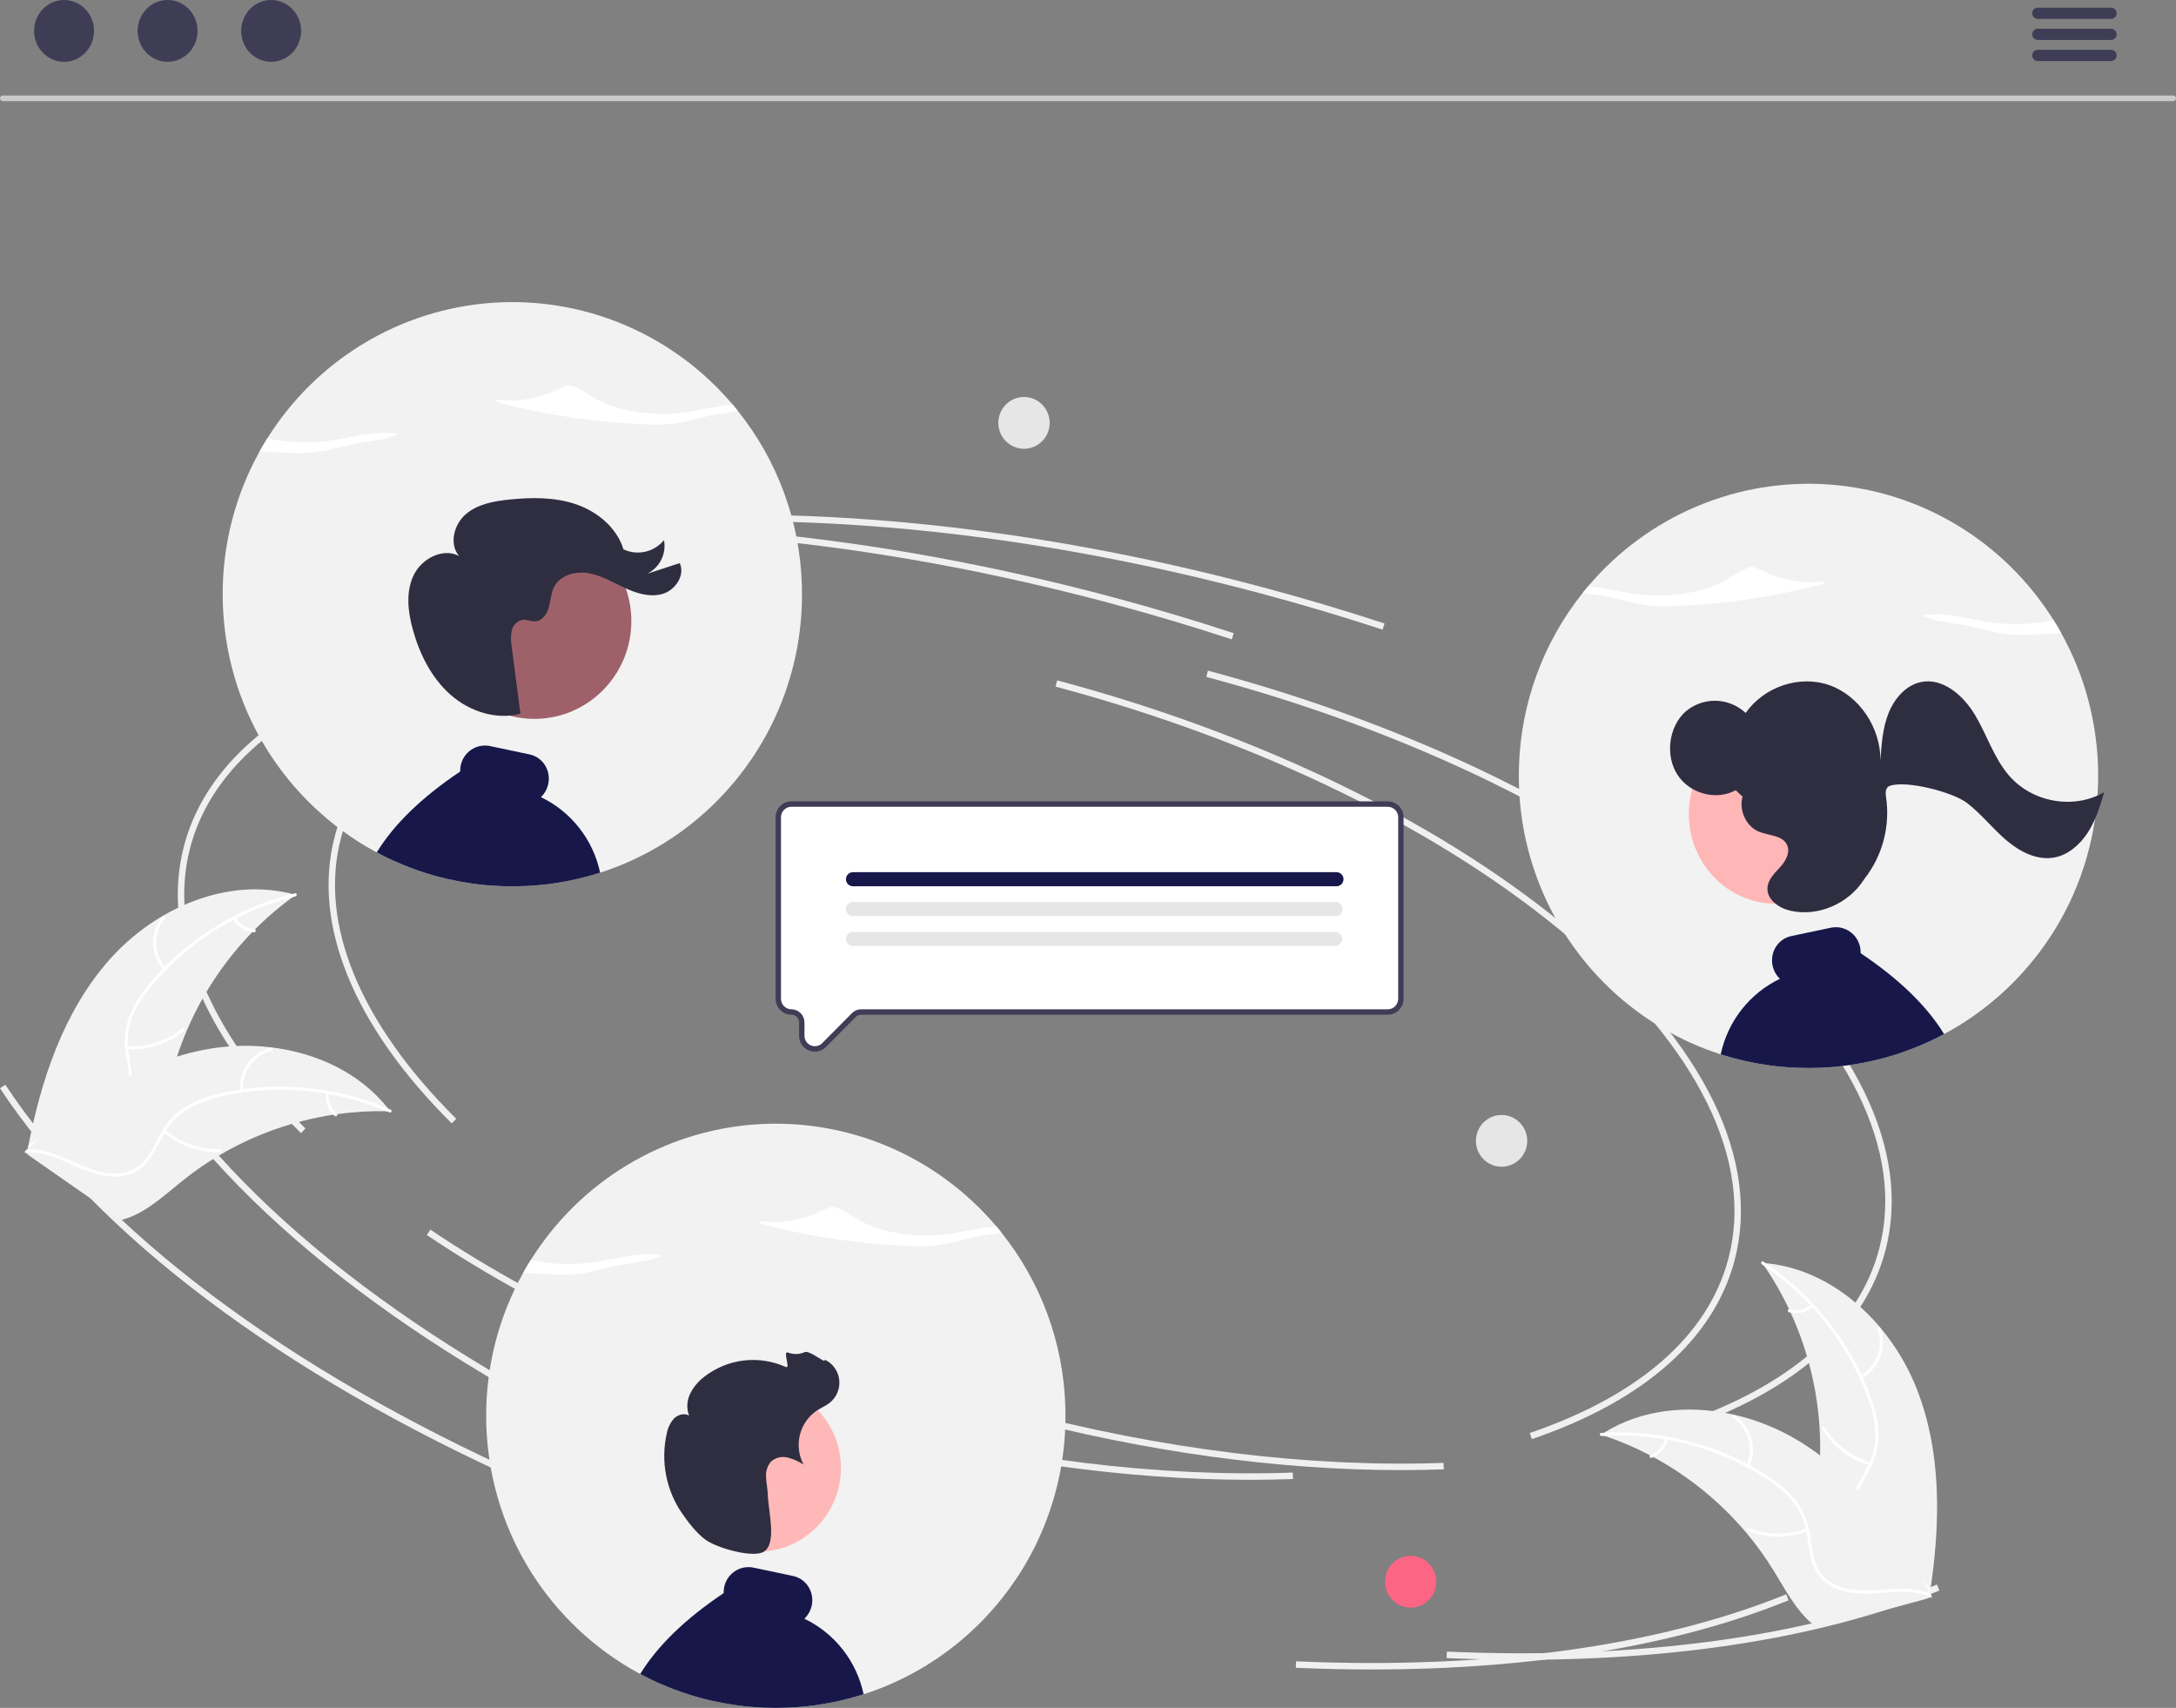
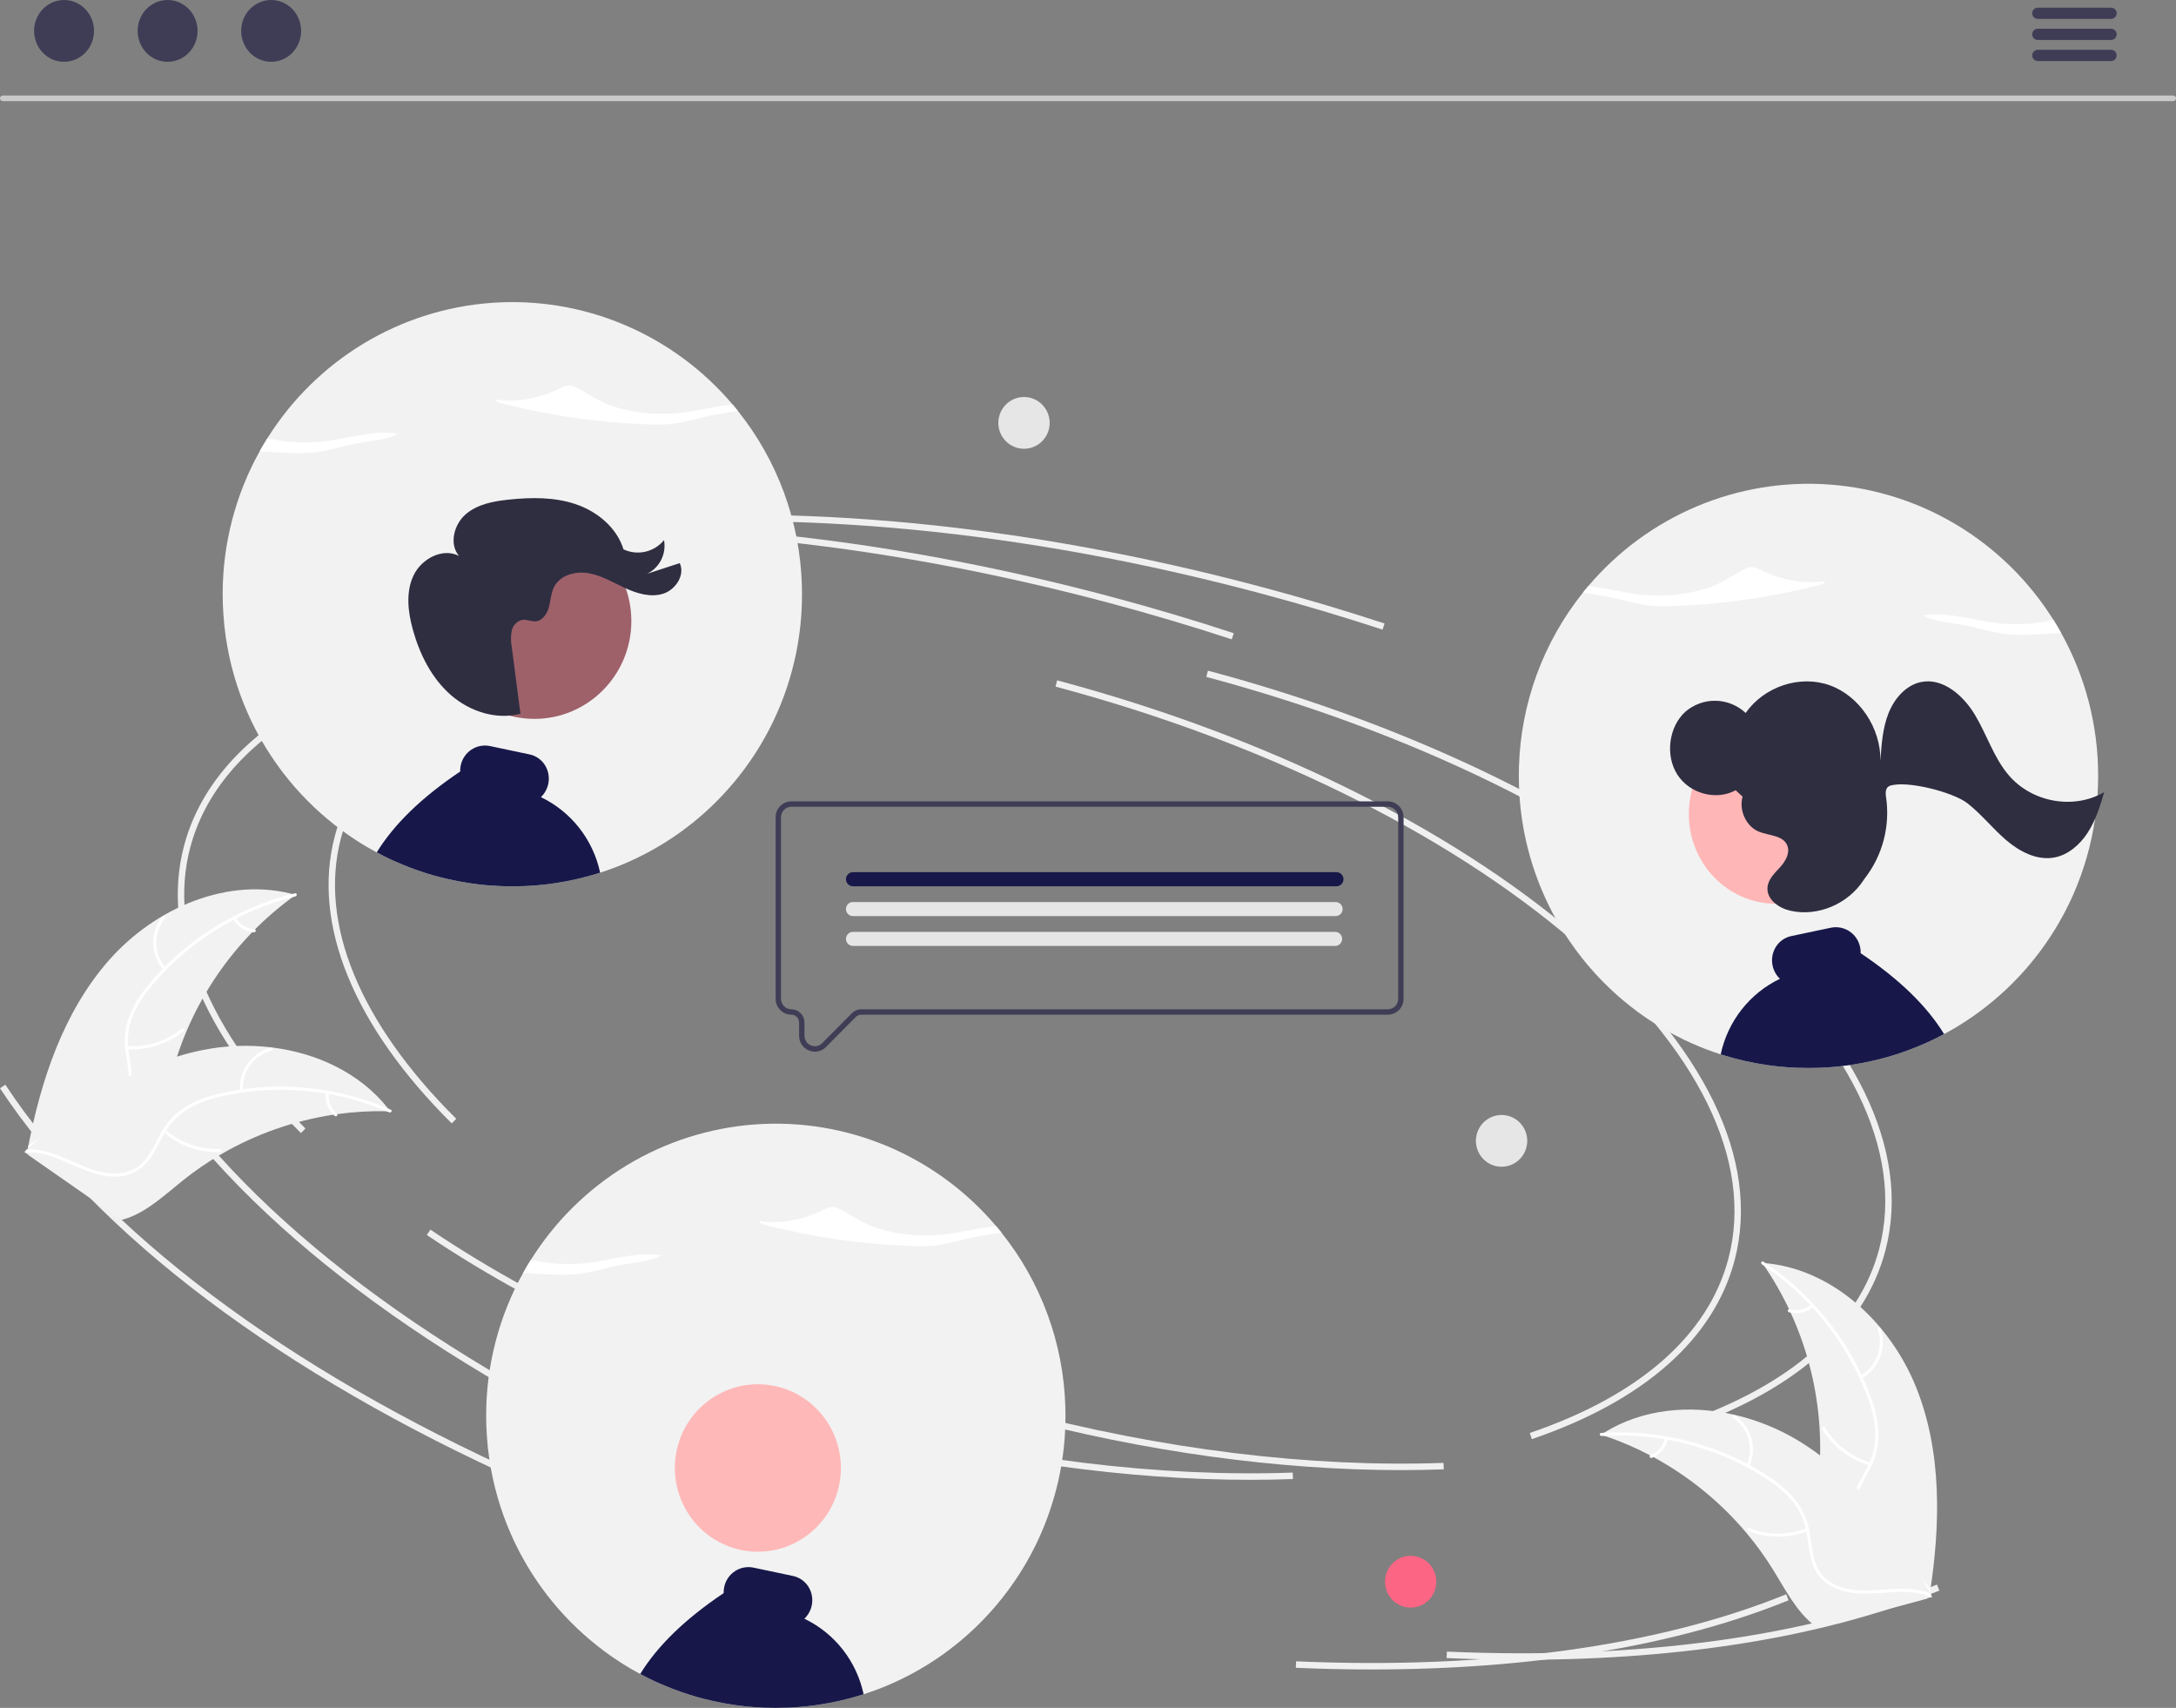
<svg xmlns="http://www.w3.org/2000/svg" width="223" height="175" viewBox="0 0 223 175" fill="none">
  <rect x="0" y="0" width="223" height="175" fill="#808080" stroke="none" />
  <g clip-path="url(#clip0_375_31)">
    <path d="M46.295 115.109C36.212 105.101 31.954 94.66 34.304 85.71C37.319 74.224 50.716 66.283 71.058 63.922L71.134 64.581C51.074 66.909 37.882 74.672 34.94 85.879C32.653 94.59 36.849 104.802 46.756 114.637L46.295 115.109Z" fill="#F0F0F0" />
    <path d="M143.571 150.634C130.988 150.634 117.314 148.749 103.732 145.123C86.936 140.64 71.536 133.872 59.196 125.552L59.562 125.001C71.842 133.281 87.174 140.017 103.9 144.482C119.016 148.517 134.244 150.387 147.935 149.894L147.959 150.556C146.513 150.609 145.05 150.635 143.571 150.634Z" fill="#F0F0F0" />
    <path d="M172.439 146.465L172.228 145.837C183.482 142 190.521 135.819 192.584 127.962C195.206 117.974 189.509 106.384 176.543 95.326C163.51 84.212 144.716 74.99 123.624 69.36L123.792 68.719C144.977 74.374 163.862 83.644 176.967 94.82C190.139 106.052 195.91 117.883 193.22 128.132C191.098 136.214 183.912 142.554 172.439 146.465Z" fill="#F0F0F0" />
    <path d="M69.101 150.912C44.376 139.854 25.323 125.508 15.453 110.517L16 110.15C25.802 125.038 44.755 139.298 69.367 150.305L69.101 150.912Z" fill="#F0F0F0" />
    <path d="M156.033 170.068C153.483 170.068 150.889 170.01 148.251 169.895L148.28 169.233C167.962 170.092 185.328 167.717 198.503 162.363L198.749 162.978C187.256 167.648 172.607 170.068 156.033 170.068Z" fill="#F0F0F0" />
    <path d="M141.687 64.516C137.6 63.175 133.397 61.925 129.193 60.803C105.004 54.346 81.225 52.053 60.428 54.175L60.361 53.515C81.237 51.387 105.097 53.685 129.362 60.162C133.577 61.288 137.793 62.541 141.891 63.886L141.687 64.516Z" fill="#F0F0F0" />
    <path d="M30.842 116.103C20.76 106.095 16.502 95.654 18.851 86.704C21.867 75.218 35.263 67.277 55.606 64.916L55.681 65.575C35.622 67.903 22.43 75.666 19.487 86.874C17.2 95.584 21.397 105.797 31.303 115.631L30.842 116.103Z" fill="#F0F0F0" />
    <path d="M128.118 151.629C115.535 151.629 101.861 149.743 88.279 146.118C71.483 141.634 56.083 134.866 43.744 126.546L44.109 125.995C56.389 134.275 71.721 141.012 88.447 145.477C103.563 149.512 118.792 151.382 132.482 150.888L132.506 151.55C131.06 151.603 129.598 151.629 128.118 151.629Z" fill="#F0F0F0" />
    <path d="M156.986 147.459L156.775 146.831C168.029 142.995 175.068 136.814 177.131 128.957C179.753 118.969 174.057 107.379 161.09 96.321C148.057 85.207 129.264 75.985 108.171 70.354L108.339 69.713C129.524 75.369 148.409 84.638 161.514 95.815C174.686 107.047 180.458 118.877 177.767 129.127C175.645 137.209 168.459 143.548 156.986 147.459Z" fill="#F0F0F0" />
    <path d="M53.648 151.906C28.923 140.849 9.87 126.503 0 111.511L0.548 111.145C10.35 126.032 29.302 140.293 53.915 151.3L53.648 151.906Z" fill="#F0F0F0" />
    <path d="M140.58 171.062C138.03 171.062 135.436 171.005 132.799 170.89L132.827 170.228C152.509 171.087 169.875 168.712 183.051 163.358L183.297 163.973C171.803 168.643 157.154 171.062 140.58 171.062Z" fill="#F0F0F0" />
    <path d="M126.234 65.511C122.148 64.169 117.944 62.92 113.741 61.798C89.551 55.341 65.773 53.048 44.975 55.169L44.909 54.509C65.784 52.381 89.644 54.679 113.909 61.157C118.124 62.282 122.34 63.535 126.438 64.881L126.234 65.511Z" fill="#F0F0F0" />
    <path d="M11.208 98.344C15.933 93.002 23.471 89.746 30.302 91.695C24 96.192 19.479 102.791 17.538 110.326C16.8 113.234 16.28 116.547 13.881 118.325C12.388 119.432 10.411 119.696 8.575 119.444C6.739 119.192 5.004 118.472 3.291 117.759L2.831 117.799C4.155 110.766 6.483 103.686 11.208 98.344Z" fill="#F2F2F2" />
    <path d="M30.281 91.844C24.57 93.238 19.44 96.411 15.619 100.913C14.78 101.867 14.094 102.949 13.589 104.119C13.133 105.274 12.992 106.531 13.181 107.76C13.335 108.909 13.624 110.067 13.497 111.234C13.424 111.83 13.226 112.404 12.917 112.918C12.609 113.432 12.195 113.874 11.705 114.215C10.506 115.099 9.063 115.495 7.639 115.832C6.058 116.207 4.409 116.572 3.12 117.631C2.964 117.76 2.776 117.508 2.931 117.38C5.174 115.536 8.291 115.773 10.772 114.434C11.93 113.809 12.908 112.828 13.146 111.483C13.354 110.306 13.057 109.112 12.892 107.95C12.69 106.754 12.782 105.527 13.159 104.375C13.603 103.183 14.246 102.076 15.059 101.102C16.855 98.879 18.986 96.955 21.374 95.4C24.09 93.609 27.09 92.301 30.244 91.53C30.439 91.483 30.475 91.796 30.281 91.844L30.281 91.844Z" fill="white" />
    <path d="M16.765 99.391C16.102 98.642 15.726 97.68 15.702 96.677C15.679 95.674 16.009 94.695 16.635 93.915C16.762 93.758 17.011 93.95 16.884 94.108C16.299 94.832 15.991 95.744 16.015 96.678C16.039 97.612 16.393 98.507 17.014 99.2C17.149 99.351 16.898 99.54 16.765 99.391H16.765Z" fill="white" />
    <path d="M13.027 107.188C15.057 107.324 17.062 106.683 18.644 105.394C18.801 105.267 18.989 105.518 18.833 105.646C17.184 106.984 15.096 107.646 12.984 107.5C12.783 107.486 12.827 107.174 13.027 107.188Z" fill="white" />
    <path d="M24.161 94.022C24.357 94.365 24.635 94.654 24.969 94.863C25.304 95.071 25.684 95.193 26.077 95.216C26.278 95.228 26.234 95.54 26.034 95.529C25.6 95.501 25.18 95.366 24.81 95.136C24.44 94.907 24.131 94.589 23.911 94.212C23.887 94.178 23.877 94.136 23.883 94.095C23.889 94.054 23.91 94.017 23.942 93.991C23.975 93.966 24.016 93.955 24.057 93.961C24.098 93.966 24.135 93.988 24.161 94.022Z" fill="white" />
    <path d="M39.998 113.872C39.872 113.869 39.746 113.865 39.619 113.864C37.926 113.824 36.232 113.924 34.555 114.161C34.425 114.178 34.294 114.196 34.165 114.216C30.131 114.832 26.244 116.197 22.704 118.243C21.297 119.058 19.952 119.98 18.683 121.001C16.93 122.411 15.141 124.081 13.089 124.804C12.876 124.882 12.658 124.946 12.437 124.997L2.915 118.363C2.901 118.337 2.885 118.313 2.871 118.287L2.479 118.039C2.54 117.982 2.606 117.924 2.667 117.867C2.703 117.833 2.741 117.801 2.777 117.768C2.801 117.746 2.826 117.725 2.847 117.704C2.855 117.696 2.863 117.689 2.87 117.684C2.891 117.663 2.912 117.646 2.931 117.627C3.296 117.301 3.663 116.978 4.033 116.656C4.034 116.654 4.034 116.654 4.038 116.653C6.864 114.211 9.917 111.985 13.208 110.297C13.307 110.246 13.408 110.193 13.511 110.145C14.999 109.392 16.545 108.764 18.134 108.265C19.005 107.995 19.889 107.769 20.783 107.589C23.093 107.129 25.46 107.037 27.799 107.318C32.46 107.879 36.891 109.937 39.78 113.591C39.854 113.684 39.926 113.776 39.998 113.872Z" fill="#F2F2F2" />
    <path d="M39.893 113.979C34.501 111.625 28.51 111.044 22.771 112.319C21.531 112.572 20.338 113.02 19.236 113.646C18.182 114.292 17.319 115.211 16.737 116.306C16.173 117.317 15.712 118.417 14.915 119.272C14.5 119.703 14 120.041 13.446 120.264C12.893 120.487 12.299 120.589 11.704 120.565C10.219 120.542 8.83 119.982 7.491 119.387C6.005 118.726 4.471 118.016 2.809 118.08C2.608 118.088 2.608 117.772 2.809 117.764C5.7 117.654 8.048 119.735 10.828 120.172C12.126 120.376 13.492 120.187 14.486 119.257C15.354 118.444 15.83 117.311 16.392 116.282C16.945 115.205 17.751 114.28 18.74 113.59C19.806 112.908 20.98 112.415 22.211 112.13C24.972 111.446 27.823 111.203 30.658 111.411C33.896 111.63 37.072 112.407 40.051 113.706C40.235 113.787 40.076 114.059 39.893 113.979Z" fill="white" />
    <path d="M24.595 111.799C24.514 110.799 24.787 109.803 25.367 108.988C25.947 108.173 26.796 107.592 27.761 107.349C27.957 107.301 28.04 107.605 27.845 107.653C26.945 107.878 26.155 108.419 25.616 109.179C25.078 109.939 24.827 110.868 24.908 111.799C24.925 112.001 24.613 112 24.595 111.799Z" fill="white" />
    <path d="M16.956 115.756C18.495 117.097 20.479 117.803 22.511 117.734C22.713 117.727 22.713 118.043 22.512 118.05C20.396 118.117 18.333 117.378 16.735 115.979C16.582 115.846 16.804 115.623 16.956 115.756Z" fill="white" />
    <path d="M33.706 112.003C33.658 112.396 33.707 112.795 33.85 113.165C33.992 113.535 34.223 113.863 34.523 114.12C34.677 114.251 34.455 114.474 34.302 114.343C33.972 114.058 33.717 113.695 33.559 113.287C33.401 112.879 33.344 112.438 33.393 112.003C33.395 111.961 33.411 111.922 33.441 111.893C33.469 111.863 33.508 111.846 33.55 111.845C33.591 111.845 33.631 111.862 33.66 111.891C33.689 111.921 33.706 111.961 33.706 112.003H33.706Z" fill="white" />
    <path d="M196.363 142.137C193.693 135.504 187.679 129.883 180.596 129.404C185.032 135.775 187.09 143.523 186.407 151.276C186.133 154.266 185.519 157.562 187.185 160.05C188.222 161.598 189.997 162.517 191.809 162.902C193.622 163.287 195.497 163.197 197.347 163.105L197.768 163.299C198.864 156.227 199.032 148.77 196.363 142.137Z" fill="#F2F2F2" />
    <path d="M180.566 129.551C185.48 132.8 189.254 137.527 191.352 143.062C191.824 144.245 192.109 145.496 192.195 146.769C192.239 148.012 191.953 149.244 191.365 150.337C190.838 151.367 190.18 152.359 189.91 153.501C189.78 154.088 189.775 154.695 189.895 155.284C190.014 155.872 190.256 156.429 190.604 156.917C191.439 158.155 192.666 159.017 193.895 159.818C195.259 160.707 196.69 161.609 197.551 163.044C197.655 163.217 197.917 163.044 197.812 162.87C196.315 160.374 193.3 159.541 191.41 157.438C190.528 156.458 189.933 155.203 190.158 153.855C190.354 152.676 191.032 151.652 191.575 150.614C192.163 149.556 192.486 148.369 192.515 147.156C192.493 145.883 192.257 144.623 191.816 143.43C190.866 140.728 189.5 138.193 187.769 135.919C185.808 133.312 183.419 131.063 180.705 129.268C180.537 129.157 180.399 129.441 180.566 129.551Z" fill="white" />
    <path d="M190.78 141.24C191.653 140.759 192.328 139.98 192.685 139.044C193.042 138.107 193.056 137.073 192.727 136.127C192.659 135.935 192.362 136.032 192.429 136.223C192.737 137.104 192.724 138.067 192.39 138.939C192.056 139.81 191.424 140.533 190.609 140.976C190.431 141.072 190.604 141.335 190.78 141.24Z" fill="white" />
    <path d="M191.701 149.85C189.744 149.29 188.069 148.007 187.009 146.257C186.904 146.084 186.642 146.257 186.747 146.43C187.854 148.249 189.6 149.581 191.637 150.159C191.832 150.214 191.894 149.904 191.701 149.85Z" fill="white" />
    <path d="M185.604 133.676C185.304 133.934 184.946 134.112 184.562 134.195C184.177 134.278 183.778 134.263 183.401 134.152C183.207 134.095 183.145 134.404 183.337 134.461C183.755 134.582 184.196 134.597 184.621 134.506C185.046 134.416 185.442 134.221 185.775 133.94C185.809 133.916 185.832 133.881 185.841 133.84C185.849 133.799 185.842 133.757 185.82 133.722C185.797 133.687 185.762 133.663 185.721 133.654C185.681 133.646 185.639 133.654 185.604 133.676Z" fill="white" />
    <path d="M164.071 147.005C164.191 147.044 164.311 147.083 164.431 147.125C166.039 147.662 167.601 148.33 169.101 149.122C169.218 149.181 169.336 149.243 169.451 149.306C173.045 151.252 176.25 153.855 178.902 156.982C179.956 158.227 180.915 159.551 181.77 160.943C182.951 162.865 184.079 165.044 185.771 166.42C185.946 166.565 186.129 166.7 186.321 166.823L197.501 163.802C197.523 163.782 197.545 163.765 197.567 163.745L198.019 163.645C197.98 163.57 197.938 163.493 197.899 163.418C197.876 163.375 197.851 163.332 197.829 163.288C197.813 163.26 197.797 163.231 197.784 163.204C197.779 163.194 197.774 163.185 197.769 163.178C197.757 163.151 197.742 163.127 197.73 163.103C197.496 162.673 197.258 162.244 197.016 161.815C197.016 161.813 197.016 161.813 197.012 161.811C195.165 158.553 193.032 155.421 190.495 152.716C190.418 152.635 190.341 152.551 190.26 152.471C189.11 151.258 187.863 150.142 186.533 149.134C185.802 148.584 185.045 148.072 184.263 147.599C182.241 146.383 180.042 145.494 177.746 144.966C173.169 143.915 168.309 144.352 164.37 146.814C164.27 146.877 164.171 146.939 164.071 147.005Z" fill="#F2F2F2" />
    <path d="M164.134 147.141C169.998 146.752 175.834 148.235 180.813 151.381C181.897 152.039 182.872 152.865 183.7 153.829C184.478 154.794 184.984 155.951 185.168 157.181C185.362 158.324 185.429 159.516 185.895 160.591C186.142 161.138 186.501 161.626 186.948 162.024C187.395 162.421 187.92 162.719 188.489 162.897C189.895 163.379 191.389 163.322 192.849 163.215C194.469 163.097 196.15 162.948 197.694 163.571C197.881 163.647 197.986 163.35 197.799 163.274C195.113 162.19 192.209 163.355 189.444 162.824C188.154 162.577 186.93 161.935 186.304 160.723C185.757 159.663 185.687 158.434 185.501 157.275C185.339 156.073 184.888 154.929 184.187 153.943C183.409 152.94 182.468 152.077 181.404 151.392C179.032 149.812 176.428 148.617 173.688 147.852C170.565 146.962 167.315 146.616 164.077 146.831C163.876 146.844 163.935 147.154 164.134 147.141Z" fill="white" />
    <path d="M179.269 150.273C179.679 149.358 179.753 148.327 179.479 147.363C179.204 146.399 178.599 145.564 177.77 145.008C177.602 144.897 177.422 145.155 177.59 145.267C178.363 145.783 178.926 146.56 179.18 147.458C179.434 148.357 179.361 149.317 178.974 150.166C178.89 150.351 179.185 150.456 179.269 150.273H179.269Z" fill="white" />
    <path d="M185.145 156.588C183.249 157.329 181.145 157.322 179.254 156.568C179.066 156.494 178.961 156.791 179.148 156.865C181.118 157.646 183.307 157.649 185.279 156.873C185.467 156.799 185.332 156.515 185.145 156.588Z" fill="white" />
    <path d="M170.62 147.376C170.535 147.763 170.355 148.123 170.098 148.422C169.84 148.722 169.513 148.953 169.146 149.093C168.957 149.165 169.092 149.45 169.279 149.379C169.685 149.221 170.046 148.966 170.331 148.636C170.616 148.305 170.816 147.909 170.915 147.482C170.927 147.443 170.925 147.4 170.907 147.363C170.89 147.325 170.859 147.296 170.82 147.281C170.781 147.267 170.738 147.269 170.701 147.287C170.663 147.305 170.634 147.337 170.62 147.376V147.376Z" fill="white" />
    <path d="M144.567 164.723C146.02 164.723 147.197 163.536 147.197 162.071C147.197 160.606 146.02 159.419 144.567 159.419C143.115 159.419 141.937 160.606 141.937 162.071C141.937 163.536 143.115 164.723 144.567 164.723Z" fill="#FD6584" />
    <path d="M153.884 119.55C155.336 119.55 156.514 118.363 156.514 116.898C156.514 115.433 155.336 114.246 153.884 114.246C152.431 114.246 151.253 115.433 151.253 116.898C151.253 118.363 152.431 119.55 153.884 119.55Z" fill="#E6E6E6" />
    <path d="M104.941 45.983C106.394 45.983 107.572 44.796 107.572 43.331C107.572 41.866 106.394 40.679 104.941 40.679C103.489 40.679 102.311 41.866 102.311 43.331C102.311 44.796 103.489 45.983 104.941 45.983Z" fill="#E6E6E6" />
    <path d="M49.823 145.069C49.823 145.744 49.845 146.419 49.892 147.089C49.942 147.889 50.027 148.684 50.143 149.473C50.532 152.129 51.275 154.721 52.353 157.177C52.408 157.299 52.463 157.422 52.518 157.544L52.601 157.727C52.628 157.788 52.658 157.849 52.686 157.908C52.725 157.988 52.76 158.066 52.799 158.144C52.846 158.241 52.893 158.338 52.942 158.436C52.948 158.447 52.953 158.461 52.962 158.474C53.003 158.558 53.041 158.638 53.086 158.722C53.094 158.74 53.103 158.758 53.113 158.775C53.16 158.869 53.21 158.966 53.259 159.061C53.314 159.161 53.367 159.264 53.422 159.364C53.554 159.611 53.692 159.855 53.832 160.1C53.874 160.172 53.915 160.244 53.959 160.317C53.998 160.383 54.036 160.45 54.078 160.517C54.105 160.561 54.133 160.608 54.16 160.653C54.204 160.728 54.248 160.8 54.295 160.875C54.397 161.039 54.502 161.203 54.604 161.367H54.606C54.653 161.442 54.703 161.517 54.752 161.589V161.592C54.899 161.814 55.05 162.036 55.202 162.256C55.202 162.256 55.202 162.256 55.203 162.256C55.203 162.256 55.203 162.256 55.204 162.257C55.204 162.257 55.204 162.257 55.204 162.257C55.204 162.258 55.204 162.258 55.204 162.259C55.326 162.436 55.452 162.609 55.576 162.781V162.784C55.659 162.892 55.739 163.003 55.822 163.111C55.888 163.2 55.957 163.292 56.026 163.381C56.039 163.4 56.056 163.417 56.07 163.437V163.439C56.089 163.464 56.108 163.487 56.127 163.512C56.419 163.889 56.721 164.259 57.031 164.62L57.081 164.678C57.097 164.698 57.117 164.717 57.133 164.74C57.161 164.77 57.185 164.801 57.213 164.831C57.238 164.862 57.265 164.892 57.293 164.923C58.911 166.761 60.746 168.393 62.757 169.782C63.024 169.968 63.297 170.149 63.57 170.324C63.639 170.368 63.707 170.413 63.776 170.455C63.795 170.469 63.818 170.482 63.837 170.496C63.875 170.519 63.911 170.541 63.95 170.566C63.986 170.588 64.022 170.61 64.06 170.632C64.206 170.724 64.355 170.813 64.504 170.902C64.54 170.924 64.578 170.946 64.617 170.969C64.652 170.988 64.691 171.01 64.73 171.033C64.73 171.035 64.73 171.035 64.732 171.035H64.735V171.038H64.738C64.922 171.146 65.11 171.252 65.3 171.355C65.402 171.41 65.507 171.469 65.611 171.521C65.848 171.652 66.088 171.777 66.328 171.897C66.413 171.938 66.501 171.98 66.587 172.024C66.658 172.058 66.73 172.094 66.802 172.127C66.824 172.138 66.843 172.147 66.862 172.158C66.923 172.186 66.981 172.213 67.041 172.241C67.107 172.272 67.174 172.302 67.237 172.333C67.311 172.366 67.383 172.399 67.457 172.43C67.733 172.555 68.011 172.675 68.29 172.788C69.287 173.201 70.306 173.557 71.342 173.855C71.389 173.869 71.439 173.883 71.488 173.897C71.932 174.022 72.378 174.136 72.828 174.239C73.613 174.422 74.405 174.572 75.205 174.689H75.211C75.307 174.703 75.401 174.717 75.497 174.73C75.506 174.73 75.514 174.733 75.525 174.733C75.525 174.736 75.525 174.736 75.528 174.733C75.632 174.747 75.74 174.761 75.845 174.775C75.852 174.777 75.859 174.778 75.867 174.778C75.966 174.792 76.068 174.803 76.167 174.814C76.274 174.825 76.382 174.836 76.489 174.847C76.572 174.855 76.655 174.864 76.737 174.872C76.744 174.875 76.752 174.876 76.759 174.875C76.834 174.881 76.908 174.889 76.983 174.894H76.993C77.057 174.9 77.123 174.906 77.186 174.911C77.955 174.972 78.727 175 79.509 175C80.355 175 81.195 174.967 82.025 174.894H82.033C82.212 174.878 82.388 174.861 82.565 174.844C82.612 174.839 82.656 174.836 82.703 174.83C82.711 174.83 82.722 174.828 82.73 174.828C82.744 174.825 82.758 174.825 82.774 174.822C82.782 174.822 82.789 174.822 82.796 174.819C82.857 174.814 82.918 174.805 82.981 174.8L83.188 174.775C83.256 174.767 83.325 174.755 83.394 174.747C83.411 174.744 83.424 174.744 83.441 174.742C83.491 174.736 83.54 174.728 83.59 174.719C83.615 174.717 83.639 174.714 83.661 174.711C83.711 174.703 83.758 174.697 83.808 174.689H83.81C85.322 174.469 86.815 174.13 88.274 173.675C88.351 173.65 88.428 173.627 88.505 173.602C88.508 173.602 88.511 173.6 88.513 173.6C88.536 173.591 88.56 173.586 88.582 173.577C88.789 173.511 88.993 173.441 89.197 173.369C89.478 173.275 89.756 173.172 90.034 173.066C90.109 173.036 90.183 173.008 90.258 172.977C90.409 172.919 90.558 172.858 90.707 172.797C90.96 172.694 91.214 172.586 91.465 172.474C91.699 172.369 91.93 172.263 92.162 172.152C92.167 172.149 92.175 172.149 92.181 172.144C92.233 172.119 92.286 172.094 92.335 172.069H92.338C93.607 171.455 94.831 170.75 96 169.96C96.374 169.707 96.744 169.446 97.107 169.177C97.4 168.957 97.686 168.735 97.973 168.507C99.386 167.373 100.695 166.112 101.882 164.74V164.737C101.968 164.642 102.048 164.545 102.13 164.448C102.144 164.434 102.155 164.42 102.166 164.409C102.219 164.345 102.268 164.284 102.32 164.223V164.22C102.389 164.139 102.458 164.056 102.524 163.973C102.541 163.953 102.555 163.937 102.568 163.92V163.917C102.624 163.851 102.676 163.784 102.731 163.714C102.759 163.681 102.783 163.648 102.811 163.614V163.612C102.974 163.406 103.131 163.2 103.288 162.989C103.329 162.934 103.37 162.875 103.414 162.817C103.613 162.548 103.806 162.272 103.993 161.997V161.995C104.065 161.892 104.133 161.786 104.205 161.683C104.274 161.578 104.343 161.472 104.412 161.367C104.481 161.256 104.552 161.147 104.621 161.036L104.629 161.019C104.698 160.914 104.767 160.803 104.833 160.694C104.886 160.605 104.938 160.519 104.99 160.433C105.023 160.375 105.059 160.317 105.092 160.255C105.105 160.237 105.117 160.217 105.128 160.197C105.205 160.061 105.282 159.925 105.36 159.789C105.451 159.63 105.539 159.469 105.627 159.308C105.66 159.241 105.696 159.175 105.732 159.108C105.745 159.086 105.756 159.064 105.767 159.041C105.809 158.964 105.85 158.883 105.889 158.802C105.93 158.725 105.971 158.644 106.013 158.563C106.051 158.486 106.093 158.405 106.131 158.324C106.161 158.263 106.189 158.202 106.219 158.141C106.221 158.136 106.224 158.131 106.228 158.127C106.241 158.097 106.255 158.069 106.266 158.041C106.269 158.037 106.272 158.032 106.274 158.027C106.305 157.966 106.332 157.902 106.363 157.841C106.401 157.76 106.437 157.677 106.476 157.597C106.5 157.541 106.528 157.483 106.553 157.424C106.588 157.344 106.627 157.263 106.66 157.18C106.699 157.096 106.735 157.013 106.77 156.927C106.781 156.906 106.79 156.885 106.798 156.863C106.817 156.824 106.831 156.785 106.847 156.746C106.892 156.644 106.936 156.538 106.977 156.435C107.027 156.319 107.073 156.199 107.118 156.082C107.162 155.974 107.203 155.863 107.244 155.752L107.261 155.713C107.903 154.008 108.39 152.247 108.716 150.453V150.451C108.899 149.427 109.031 148.393 109.11 147.356C109.112 147.297 109.118 147.242 109.121 147.186C109.17 146.483 109.192 145.778 109.192 145.069C109.192 144.755 109.187 144.444 109.178 144.133C108.986 137.625 106.685 131.36 102.626 126.296C102.538 126.185 102.45 126.074 102.359 125.963C102.268 125.851 102.174 125.743 102.084 125.635C99.063 122.068 95.254 119.267 90.963 117.457C86.671 115.647 82.019 114.879 77.379 115.215C72.74 115.551 68.243 116.982 64.253 119.391C60.263 121.801 56.889 125.123 54.405 129.088C54.27 129.305 54.135 129.524 54.006 129.744C53.874 129.966 53.747 130.188 53.62 130.413C51.124 134.887 49.816 139.936 49.823 145.069Z" fill="#F2F2F2" />
    <path d="M78.329 125.491C83.21 126.754 88.213 127.482 93.249 127.663C94.01 127.704 94.774 127.699 95.535 127.647C97.207 127.505 98.639 126.975 100.235 126.686C101.001 126.547 101.856 126.445 102.628 126.295C102.449 126.072 102.268 125.852 102.083 125.634C100.418 125.776 98.727 126.24 97.043 126.456C94.179 126.823 90.97 126.413 88.799 125.402C87.745 124.912 86.938 124.3 85.889 123.807C85.746 123.733 85.591 123.686 85.432 123.666C85.129 123.657 84.83 123.735 84.57 123.892C82.809 124.788 80.252 125.517 77.879 125.116C77.702 125.255 78.038 125.414 78.329 125.491Z" fill="white" />
    <path d="M67.827 128.646C67.806 128.642 67.784 128.639 67.762 128.635C67.853 128.578 67.939 128.513 68.019 128.44L67.827 128.646Z" fill="white" />
    <path d="M53.621 130.415C54.612 130.494 55.608 130.554 56.61 130.593C57.371 130.634 58.135 130.629 58.896 130.577C60.568 130.435 62 129.906 63.595 129.616C65.057 129.351 66.834 129.223 67.762 128.635C65.363 128.216 62.877 129.069 60.404 129.386C58.402 129.634 56.374 129.533 54.407 129.087C54.133 129.522 53.871 129.964 53.621 130.415Z" fill="white" />
    <path d="M65.611 171.521C65.848 171.652 66.088 171.777 66.328 171.896C66.413 171.938 66.501 171.98 66.587 172.024C66.658 172.058 66.73 172.094 66.802 172.127C66.824 172.138 66.843 172.147 66.862 172.158C66.923 172.185 66.981 172.213 67.041 172.241C67.108 172.272 67.174 172.302 67.237 172.333C67.311 172.366 67.383 172.399 67.457 172.43C67.733 172.555 68.011 172.674 68.29 172.788C69.287 173.201 70.306 173.557 71.342 173.855C71.389 173.869 71.439 173.883 71.488 173.897C71.932 174.022 72.378 174.136 72.828 174.239C73.613 174.422 74.405 174.572 75.205 174.689H75.211C75.307 174.703 75.401 174.716 75.498 174.73C75.506 174.73 75.514 174.733 75.525 174.733C75.525 174.736 75.525 174.736 75.528 174.733C75.632 174.747 75.74 174.761 75.845 174.775C75.852 174.777 75.859 174.778 75.867 174.778C75.966 174.792 76.068 174.803 76.167 174.814C76.274 174.825 76.382 174.836 76.489 174.847C76.572 174.855 76.655 174.864 76.737 174.872C76.744 174.875 76.752 174.876 76.759 174.875C76.834 174.88 76.908 174.889 76.983 174.894H76.994C77.057 174.9 77.123 174.905 77.186 174.911C77.955 174.972 78.727 175 79.509 175C80.355 175 81.195 174.967 82.025 174.894H82.033C82.212 174.878 82.388 174.861 82.565 174.844C82.612 174.839 82.656 174.836 82.703 174.83C82.711 174.83 82.722 174.828 82.73 174.828C82.744 174.825 82.758 174.825 82.774 174.822C82.782 174.822 82.789 174.821 82.796 174.819C82.857 174.814 82.918 174.805 82.981 174.8L83.188 174.775C83.257 174.767 83.325 174.755 83.394 174.747C83.411 174.744 83.424 174.744 83.441 174.742C83.491 174.736 83.54 174.728 83.59 174.719C83.615 174.717 83.639 174.714 83.662 174.711C83.711 174.703 83.758 174.697 83.808 174.689H83.81C85.322 174.469 86.815 174.13 88.274 173.675C88.351 173.65 88.428 173.627 88.505 173.602C88.15 171.929 87.417 170.361 86.365 169.019C85.312 167.677 83.968 166.597 82.435 165.862C82.814 165.498 83.076 165.028 83.188 164.512C83.259 164.179 83.265 163.836 83.204 163.501C83.144 163.166 83.018 162.847 82.835 162.561C82.477 162.008 81.916 161.62 81.275 161.483L77.192 160.622C76.535 160.493 75.853 160.63 75.296 161.005C74.739 161.38 74.351 161.961 74.216 162.622C74.175 162.825 74.156 163.032 74.161 163.239C70.229 165.879 67.4 168.615 65.611 171.521Z" fill="#171849" />
    <path d="M77.668 158.996C82.367 158.996 86.176 155.155 86.176 150.418C86.176 145.68 82.367 141.839 77.668 141.839C72.97 141.839 69.161 145.68 69.161 150.418C69.161 155.155 72.97 158.996 77.668 158.996Z" fill="#FFB8B8" />
-     <path d="M72.366 157.814C71.459 157.189 70.532 155.988 69.914 155.088C69.094 153.905 68.53 152.562 68.259 151.145C67.987 149.728 68.013 148.27 68.336 146.864C68.439 146.302 68.693 145.779 69.069 145.351C69.469 144.951 70.124 144.762 70.613 145.044C70.479 144.684 70.421 144.3 70.44 143.916C70.46 143.531 70.557 143.155 70.726 142.811C71.07 142.122 71.568 141.524 72.181 141.064C73.353 140.154 74.748 139.58 76.217 139.405C77.686 139.23 79.174 139.459 80.525 140.068C81.056 140.316 80.184 138.398 80.74 138.583C81.292 138.799 81.907 138.788 82.451 138.553C82.974 138.287 84.708 139.865 84.508 139.31C84.905 139.492 85.25 139.772 85.51 140.124C85.771 140.477 85.939 140.89 85.999 141.325C86.059 141.761 86.008 142.205 85.852 142.615C85.696 143.026 85.439 143.389 85.106 143.673C84.667 144.047 84.119 144.262 83.638 144.579C82.796 145.177 82.2 146.065 81.962 147.075C81.725 148.085 81.862 149.149 82.349 150.064C81.843 149.736 81.288 149.493 80.706 149.344C80.413 149.272 80.108 149.271 79.816 149.342C79.523 149.413 79.251 149.553 79.023 149.752C78.833 149.971 78.689 150.228 78.601 150.506C78.512 150.784 78.481 151.077 78.509 151.367C78.528 151.95 78.665 152.523 78.681 153.105C78.726 154.814 79.633 158.062 78.32 158.97C77.283 159.687 73.605 158.667 72.366 157.814Z" fill="#2F2E41" />
    <path d="M222.721 10.363H0.279C0.205 10.361 0.134 10.33 0.081 10.277C0.029 10.223 0 10.15 0 10.075C0 10 0.029 9.928 0.081 9.874C0.134 9.82 0.205 9.789 0.279 9.787H222.721C222.795 9.789 222.866 9.82 222.919 9.874C222.971 9.928 223 10 223 10.075C223 10.15 222.971 10.223 222.919 10.277C222.866 10.33 222.795 10.361 222.721 10.363Z" fill="#CACACA" />
    <path d="M6.565 6.333C8.261 6.333 9.636 4.915 9.636 3.167C9.636 1.418 8.261 0 6.565 0C4.868 0 3.493 1.418 3.493 3.167C3.493 4.915 4.868 6.333 6.565 6.333Z" fill="#3F3D56" />
    <path d="M17.176 6.333C18.873 6.333 20.248 4.915 20.248 3.167C20.248 1.418 18.873 0 17.176 0C15.48 0 14.104 1.418 14.104 3.167C14.104 4.915 15.48 6.333 17.176 6.333Z" fill="#3F3D56" />
    <path d="M27.788 6.333C29.485 6.333 30.86 4.915 30.86 3.167C30.86 1.418 29.485 0 27.788 0C26.092 0 24.716 1.418 24.716 3.167C24.716 4.915 26.092 6.333 27.788 6.333Z" fill="#3F3D56" />
    <path d="M216.363 1.937H208.823C208.673 1.934 208.531 1.871 208.427 1.764C208.323 1.656 208.264 1.512 208.264 1.361C208.264 1.211 208.323 1.066 208.427 0.958C208.531 0.851 208.673 0.789 208.823 0.785H216.363C216.512 0.789 216.654 0.851 216.758 0.958C216.863 1.066 216.921 1.211 216.921 1.361C216.921 1.512 216.863 1.656 216.758 1.764C216.654 1.871 216.512 1.934 216.363 1.937Z" fill="#3F3D56" />
    <path d="M216.363 4.096H208.823C208.673 4.092 208.531 4.03 208.427 3.923C208.323 3.815 208.264 3.671 208.264 3.52C208.264 3.37 208.323 3.225 208.427 3.117C208.531 3.01 208.673 2.948 208.823 2.944H216.363C216.512 2.948 216.654 3.01 216.758 3.117C216.863 3.225 216.921 3.37 216.921 3.52C216.921 3.671 216.863 3.815 216.758 3.923C216.654 4.03 216.512 4.092 216.363 4.096Z" fill="#3F3D56" />
    <path d="M216.363 6.255H208.823C208.673 6.251 208.531 6.189 208.427 6.082C208.323 5.974 208.264 5.83 208.264 5.679C208.264 5.528 208.323 5.384 208.427 5.276C208.531 5.169 208.673 5.107 208.823 5.103H216.363C216.512 5.107 216.654 5.169 216.758 5.276C216.863 5.384 216.921 5.528 216.921 5.679C216.921 5.83 216.863 5.974 216.758 6.082C216.654 6.189 216.512 6.251 216.363 6.255Z" fill="#3F3D56" />
-     <path d="M83.518 107.481C83.339 107.481 83.161 107.445 82.996 107.375C82.749 107.275 82.538 107.102 82.391 106.879C82.243 106.657 82.166 106.394 82.168 106.126V104.768C82.168 104.483 82.056 104.21 81.856 104.009C81.656 103.807 81.386 103.694 81.103 103.694C80.748 103.693 80.407 103.551 80.155 103.297C79.904 103.044 79.763 102.7 79.762 102.342V83.739C79.763 83.381 79.904 83.037 80.155 82.784C80.407 82.53 80.748 82.388 81.103 82.387H142.223C142.579 82.388 142.92 82.53 143.171 82.784C143.423 83.037 143.564 83.381 143.564 83.739V102.342C143.564 102.7 143.423 103.044 143.171 103.297C142.92 103.551 142.579 103.693 142.223 103.694H88.259C88.119 103.693 87.98 103.721 87.851 103.775C87.722 103.829 87.604 103.908 87.505 104.008L84.458 107.082C84.335 107.208 84.189 107.308 84.027 107.376C83.866 107.445 83.693 107.481 83.518 107.481Z" fill="white" />
    <path d="M83.517 107.759C83.302 107.759 83.089 107.715 82.89 107.631C82.593 107.511 82.339 107.303 82.161 107.034C81.983 106.765 81.889 106.449 81.892 106.126V104.768C81.892 104.557 81.809 104.355 81.661 104.205C81.513 104.056 81.312 103.972 81.103 103.972C80.674 103.971 80.263 103.799 79.96 103.494C79.657 103.188 79.487 102.774 79.486 102.341V83.739C79.487 83.307 79.657 82.893 79.96 82.587C80.263 82.282 80.674 82.11 81.103 82.109H142.223C142.652 82.11 143.063 82.282 143.366 82.587C143.669 82.893 143.839 83.307 143.84 83.739V102.342C143.839 102.774 143.669 103.188 143.366 103.494C143.063 103.799 142.652 103.971 142.223 103.972H88.259C88.155 103.971 88.052 103.992 87.956 104.032C87.86 104.072 87.773 104.131 87.7 104.205L84.652 107.278C84.504 107.43 84.327 107.551 84.132 107.633C83.938 107.716 83.729 107.758 83.517 107.759ZM81.103 82.665C80.82 82.665 80.549 82.779 80.35 82.98C80.15 83.181 80.038 83.454 80.037 83.739V102.342C80.038 102.626 80.15 102.899 80.35 103.101C80.549 103.302 80.82 103.416 81.103 103.416C81.458 103.416 81.799 103.559 82.05 103.813C82.302 104.066 82.443 104.41 82.444 104.768V106.126C82.444 106.338 82.506 106.546 82.623 106.723C82.74 106.899 82.907 107.037 83.101 107.118C83.296 107.199 83.51 107.221 83.717 107.179C83.924 107.138 84.113 107.036 84.262 106.885L87.31 103.812C87.435 103.686 87.582 103.586 87.745 103.518C87.908 103.45 88.082 103.415 88.259 103.416H142.223C142.506 103.416 142.776 103.302 142.976 103.101C143.176 102.899 143.288 102.626 143.289 102.342V83.739C143.288 83.454 143.176 83.181 142.976 82.98C142.776 82.779 142.506 82.665 142.223 82.665L81.103 82.665Z" fill="#3F3D56" />
    <path d="M136.971 90.809H87.409C87.219 90.809 87.038 90.733 86.904 90.598C86.77 90.463 86.695 90.28 86.695 90.089C86.695 89.898 86.77 89.715 86.904 89.58C87.038 89.445 87.219 89.369 87.409 89.369H136.971C137.16 89.369 137.342 89.445 137.476 89.58C137.61 89.715 137.685 89.898 137.685 90.089C137.685 90.28 137.61 90.463 137.476 90.598C137.342 90.733 137.16 90.809 136.971 90.809Z" fill="#171849" />
    <path d="M136.88 93.867H87.409C87.219 93.867 87.038 93.791 86.904 93.656C86.77 93.521 86.695 93.338 86.695 93.147C86.695 92.956 86.77 92.773 86.904 92.638C87.038 92.503 87.219 92.427 87.409 92.427H136.88C137.069 92.427 137.251 92.503 137.385 92.638C137.519 92.773 137.594 92.956 137.594 93.147C137.594 93.338 137.519 93.521 137.385 93.656C137.251 93.791 137.069 93.867 136.88 93.867Z" fill="#E6E6E6" />
    <path d="M136.831 96.925H87.409C87.219 96.925 87.038 96.849 86.904 96.714C86.77 96.579 86.695 96.396 86.695 96.205C86.695 96.014 86.77 95.831 86.904 95.696C87.038 95.561 87.219 95.485 87.409 95.485H136.831C137.02 95.485 137.202 95.561 137.335 95.696C137.469 95.831 137.545 96.014 137.545 96.205C137.545 96.396 137.469 96.579 137.335 96.714C137.202 96.849 137.02 96.925 136.831 96.925Z" fill="#E6E6E6" />
    <path d="M215.021 79.501C215.021 80.176 214.999 80.851 214.952 81.52C214.903 82.321 214.817 83.115 214.702 83.904C214.313 86.561 213.57 89.153 212.492 91.609C212.437 91.731 212.382 91.853 212.327 91.975L212.244 92.159C212.216 92.22 212.186 92.281 212.159 92.339C212.12 92.42 212.084 92.498 212.046 92.576C211.999 92.673 211.952 92.77 211.902 92.867C211.897 92.878 211.891 92.892 211.883 92.906C211.842 92.99 211.803 93.07 211.759 93.153C211.751 93.172 211.742 93.189 211.732 93.206C211.685 93.301 211.635 93.398 211.585 93.492C211.53 93.592 211.478 93.695 211.423 93.795C211.291 94.043 211.153 94.287 211.012 94.531C210.971 94.604 210.93 94.676 210.886 94.748C210.847 94.815 210.808 94.882 210.767 94.948C210.74 94.993 210.712 95.04 210.684 95.084C210.64 95.159 210.596 95.232 210.549 95.307C210.448 95.471 210.343 95.635 210.241 95.798H210.238C210.191 95.873 210.142 95.948 210.092 96.021V96.023C209.946 96.246 209.795 96.468 209.643 96.687C209.643 96.687 209.642 96.688 209.642 96.688C209.642 96.688 209.641 96.688 209.641 96.688C209.641 96.689 209.641 96.689 209.64 96.689C209.64 96.689 209.64 96.69 209.64 96.69C209.519 96.868 209.392 97.04 209.268 97.213V97.215C209.186 97.324 209.106 97.435 209.023 97.543C208.957 97.632 208.888 97.724 208.819 97.813C208.805 97.832 208.789 97.849 208.775 97.868V97.871C208.756 97.896 208.736 97.918 208.717 97.943C208.425 98.321 208.124 98.691 207.813 99.052L207.764 99.11C207.747 99.13 207.728 99.149 207.711 99.171C207.684 99.202 207.659 99.232 207.632 99.263C207.607 99.293 207.579 99.324 207.552 99.355C205.933 101.193 204.099 102.825 202.088 104.214C201.821 104.4 201.548 104.581 201.275 104.756C201.206 104.8 201.137 104.845 201.068 104.886C201.049 104.9 201.027 104.914 201.008 104.928C200.969 104.95 200.933 104.972 200.895 104.997C200.859 105.02 200.823 105.042 200.785 105.064C200.639 105.156 200.49 105.245 200.341 105.334C200.305 105.356 200.267 105.378 200.228 105.4C200.192 105.42 200.154 105.442 200.115 105.464C200.115 105.467 200.115 105.467 200.112 105.467H200.11V105.47H200.107C199.922 105.578 199.735 105.684 199.545 105.786C199.443 105.842 199.338 105.9 199.233 105.953C198.996 106.084 198.757 106.209 198.517 106.328C198.432 106.37 198.343 106.412 198.258 106.456C198.186 106.489 198.115 106.525 198.043 106.559C198.021 106.57 198.002 106.578 197.982 106.589C197.922 106.617 197.864 106.645 197.803 106.673C197.737 106.703 197.671 106.734 197.608 106.764C197.533 106.798 197.462 106.831 197.387 106.862C197.112 106.987 196.833 107.106 196.555 107.22C195.558 107.632 194.539 107.988 193.502 108.287C193.455 108.301 193.406 108.315 193.356 108.329C192.913 108.454 192.466 108.568 192.017 108.67C191.232 108.854 190.439 109.004 189.639 109.12H189.634C189.537 109.134 189.444 109.148 189.347 109.162C189.339 109.162 189.331 109.165 189.32 109.165C189.32 109.168 189.32 109.168 189.317 109.165C189.212 109.179 189.105 109.193 189 109.207C188.993 109.209 188.985 109.21 188.978 109.209C188.879 109.223 188.777 109.234 188.678 109.245C188.57 109.257 188.463 109.268 188.355 109.279C188.273 109.287 188.19 109.295 188.107 109.304C188.1 109.306 188.093 109.307 188.085 109.307C188.011 109.312 187.936 109.32 187.862 109.326H187.851C187.788 109.332 187.722 109.337 187.658 109.343C186.889 109.404 186.118 109.432 185.335 109.432C184.49 109.432 183.649 109.398 182.82 109.326H182.812C182.632 109.309 182.456 109.293 182.28 109.276C182.233 109.27 182.189 109.268 182.142 109.262C182.134 109.262 182.123 109.259 182.114 109.259C182.101 109.257 182.087 109.257 182.07 109.254C182.063 109.254 182.056 109.253 182.048 109.251C181.988 109.245 181.927 109.237 181.864 109.232L181.657 109.207C181.588 109.198 181.519 109.187 181.45 109.179C181.434 109.176 181.42 109.176 181.404 109.173C181.354 109.168 181.304 109.159 181.255 109.151C181.23 109.148 181.205 109.145 181.183 109.143C181.134 109.134 181.087 109.129 181.037 109.12H181.034C179.522 108.901 178.03 108.562 176.571 108.106C176.494 108.081 176.416 108.059 176.339 108.034C176.337 108.034 176.334 108.031 176.331 108.031C176.309 108.023 176.284 108.017 176.262 108.009C176.056 107.942 175.852 107.873 175.648 107.801C175.367 107.706 175.088 107.603 174.81 107.498C174.736 107.467 174.661 107.44 174.587 107.409C174.435 107.351 174.287 107.29 174.138 107.228C173.884 107.126 173.631 107.017 173.38 106.906C173.146 106.801 172.914 106.695 172.683 106.584C172.677 106.581 172.669 106.581 172.664 106.576C172.611 106.55 172.559 106.525 172.509 106.5H172.507C171.238 105.886 170.014 105.182 168.845 104.392C168.47 104.139 168.101 103.878 167.737 103.608C167.445 103.389 167.159 103.167 166.872 102.939C165.458 101.805 164.15 100.544 162.962 99.171V99.168C162.877 99.074 162.797 98.977 162.714 98.879C162.7 98.866 162.689 98.852 162.678 98.841C162.626 98.777 162.576 98.716 162.524 98.654V98.652C162.455 98.571 162.386 98.488 162.32 98.404C162.304 98.385 162.29 98.368 162.276 98.352V98.349C162.221 98.282 162.169 98.216 162.114 98.146C162.086 98.113 162.061 98.079 162.034 98.046V98.043C161.871 97.838 161.714 97.632 161.557 97.421C161.516 97.365 161.474 97.307 161.43 97.249C161.232 96.979 161.039 96.704 160.852 96.429V96.426C160.78 96.323 160.711 96.218 160.639 96.115C160.571 96.01 160.502 95.904 160.433 95.798C160.364 95.687 160.292 95.579 160.223 95.468L160.215 95.451C160.146 95.346 160.077 95.234 160.011 95.126C159.959 95.037 159.907 94.951 159.854 94.865C159.821 94.806 159.785 94.748 159.752 94.687C159.739 94.668 159.727 94.649 159.716 94.629C159.639 94.493 159.562 94.356 159.485 94.22C159.394 94.062 159.306 93.901 159.218 93.74C159.185 93.673 159.149 93.606 159.113 93.54C159.099 93.517 159.088 93.495 159.077 93.473C159.036 93.395 158.995 93.315 158.956 93.234C158.915 93.156 158.873 93.076 158.832 92.995C158.793 92.917 158.752 92.837 158.714 92.756C158.683 92.695 158.656 92.634 158.625 92.573C158.623 92.568 158.62 92.563 158.617 92.559C158.603 92.528 158.59 92.501 158.578 92.473C158.575 92.469 158.572 92.464 158.57 92.459C158.54 92.398 158.512 92.334 158.482 92.273C158.443 92.192 158.408 92.109 158.369 92.028C158.344 91.973 158.317 91.914 158.292 91.856C158.256 91.775 158.218 91.695 158.184 91.612C158.146 91.528 158.11 91.445 158.074 91.359C158.064 91.338 158.055 91.317 158.047 91.295C158.027 91.256 158.014 91.217 157.997 91.178C157.953 91.075 157.909 90.97 157.868 90.867C157.818 90.75 157.771 90.631 157.727 90.514C157.683 90.406 157.642 90.294 157.6 90.183L157.584 90.144C156.942 88.439 156.455 86.679 156.129 84.885V84.882C155.945 83.858 155.814 82.825 155.735 81.787C155.732 81.729 155.727 81.673 155.724 81.618C155.674 80.915 155.652 80.209 155.652 79.501C155.652 79.187 155.658 78.876 155.666 78.564C155.858 72.057 158.16 65.791 162.218 60.728C162.306 60.616 162.395 60.505 162.486 60.394C162.576 60.283 162.67 60.175 162.761 60.066C165.782 56.5 169.591 53.698 173.882 51.889C178.173 50.079 182.826 49.311 187.465 49.647C192.105 49.983 196.601 51.413 200.592 53.823C204.582 56.233 207.955 59.554 210.439 63.52C210.574 63.736 210.709 63.956 210.839 64.175C210.971 64.398 211.098 64.62 211.225 64.845C213.721 69.319 215.029 74.367 215.021 79.501Z" fill="#F2F2F2" />
    <path d="M186.516 59.923C181.635 61.186 176.632 61.914 171.596 62.094C170.835 62.136 170.071 62.131 169.31 62.078C167.638 61.937 166.206 61.407 164.61 61.117C163.844 60.978 162.989 60.877 162.217 60.727C162.396 60.503 162.577 60.283 162.762 60.065C164.427 60.207 166.118 60.671 167.802 60.887C170.666 61.254 173.875 60.844 176.046 59.834C177.1 59.343 177.907 58.731 178.956 58.239C179.099 58.165 179.254 58.117 179.413 58.098C179.716 58.089 180.015 58.167 180.275 58.323C182.036 59.219 184.593 59.948 186.966 59.547C187.143 59.687 186.807 59.846 186.516 59.923Z" fill="white" />
-     <path d="M197.018 63.078C197.039 63.074 197.061 63.071 197.083 63.067C196.991 63.01 196.906 62.944 196.826 62.872L197.018 63.078Z" fill="white" />
    <path d="M211.224 64.846C210.233 64.926 209.237 64.986 208.235 65.025C207.473 65.066 206.71 65.061 205.949 65.009C204.277 64.866 202.845 64.337 201.249 64.048C199.787 63.783 198.011 63.655 197.083 63.067C199.482 62.648 201.967 63.5 204.441 63.818C206.442 64.066 208.471 63.965 210.438 63.519C210.712 63.953 210.974 64.396 211.224 64.846Z" fill="white" />
    <path d="M181.989 92.598C186.913 92.598 190.905 88.483 190.905 83.407C190.905 78.332 186.913 74.217 181.989 74.217C177.065 74.217 173.073 78.332 173.073 83.407C173.073 88.483 177.065 92.598 181.989 92.598Z" fill="#FFB6B6" />
    <path d="M199.233 105.953C198.996 106.084 198.757 106.209 198.517 106.328C198.432 106.37 198.343 106.411 198.258 106.456C198.186 106.489 198.115 106.525 198.043 106.559C198.021 106.57 198.002 106.578 197.982 106.589C197.922 106.617 197.864 106.645 197.803 106.673C197.737 106.703 197.671 106.734 197.608 106.764C197.533 106.798 197.462 106.831 197.387 106.862C197.112 106.987 196.833 107.106 196.555 107.22C195.558 107.632 194.539 107.988 193.502 108.287C193.455 108.301 193.406 108.315 193.356 108.329C192.913 108.454 192.466 108.567 192.017 108.67C191.232 108.854 190.439 109.004 189.639 109.12H189.634C189.537 109.134 189.444 109.148 189.347 109.162C189.339 109.162 189.331 109.165 189.32 109.165C189.32 109.168 189.32 109.168 189.317 109.165C189.212 109.179 189.105 109.193 189 109.206C188.993 109.209 188.985 109.21 188.978 109.209C188.879 109.223 188.777 109.234 188.678 109.245C188.57 109.256 188.463 109.268 188.355 109.279C188.273 109.287 188.19 109.295 188.107 109.304C188.1 109.306 188.093 109.307 188.085 109.307C188.011 109.312 187.937 109.32 187.862 109.326H187.851C187.788 109.332 187.722 109.337 187.658 109.343C186.89 109.404 186.118 109.432 185.335 109.432C184.49 109.432 183.649 109.398 182.82 109.326H182.812C182.633 109.309 182.456 109.293 182.28 109.276C182.233 109.27 182.189 109.268 182.142 109.262C182.134 109.262 182.123 109.259 182.115 109.259C182.101 109.257 182.087 109.257 182.07 109.254C182.063 109.254 182.056 109.253 182.048 109.251C181.988 109.245 181.927 109.237 181.864 109.231L181.657 109.206C181.588 109.198 181.519 109.187 181.45 109.179C181.434 109.176 181.42 109.176 181.404 109.173C181.354 109.168 181.304 109.159 181.255 109.151C181.23 109.148 181.205 109.145 181.183 109.143C181.134 109.134 181.087 109.129 181.037 109.12H181.034C179.522 108.901 178.03 108.562 176.571 108.106C176.494 108.081 176.417 108.059 176.339 108.034C176.695 106.361 177.428 104.793 178.48 103.451C179.533 102.109 180.877 101.028 182.409 100.294C182.03 99.93 181.768 99.459 181.657 98.943C181.586 98.611 181.58 98.267 181.64 97.933C181.701 97.598 181.827 97.279 182.01 96.993C182.367 96.439 182.928 96.052 183.569 95.915L187.653 95.054C188.31 94.924 188.991 95.062 189.549 95.437C190.106 95.811 190.494 96.393 190.628 97.054C190.67 97.257 190.689 97.464 190.684 97.671C194.615 100.31 197.445 103.047 199.233 105.953Z" fill="#171849" />
    <path d="M205.847 79.421C204.331 77.639 203.611 75.275 202.399 73.251C201.188 71.228 199.08 69.417 196.852 69.888C195.317 70.212 194.13 71.578 193.53 73.102C192.929 74.625 192.816 76.304 192.711 77.95C192.748 74.568 190.539 71.29 187.495 70.211C184.452 69.132 180.81 70.335 178.897 73.052C178.063 72.272 176.974 71.828 175.836 71.804C174.698 71.78 173.591 72.178 172.725 72.922C171.014 74.463 170.636 77.397 171.894 79.364C173.152 81.33 175.876 82.063 177.876 80.972L178.582 81.628C178.185 83.031 178.956 84.688 180.253 85.216C181.305 85.645 182.789 85.573 183.183 86.686C183.458 87.464 182.944 88.294 182.397 88.891C181.85 89.489 181.201 90.106 181.136 90.933C181.036 92.18 182.315 93.054 183.477 93.317C186.28 93.952 189.389 92.644 191.005 90.15C191.036 90.102 191.07 90.053 191.106 90.005C192.013 88.837 192.673 87.494 193.047 86.059C193.422 84.624 193.502 83.128 193.283 81.661C193.192 81.085 193.284 80.656 193.678 80.519C195.381 79.929 200.154 81.168 201.599 82.287C203.043 83.406 204.2 84.887 205.591 86.079C206.982 87.27 208.755 88.189 210.522 87.865C211.937 87.605 213.141 86.569 213.95 85.32C214.76 84.07 215.226 82.614 215.643 81.167C212.514 82.989 208.232 82.226 205.847 79.421Z" fill="#2F2E41" />
    <path d="M22.821 60.886C22.821 61.561 22.843 62.236 22.89 62.906C22.94 63.706 23.025 64.5 23.141 65.289C23.53 67.946 24.273 70.538 25.351 72.994C25.406 73.116 25.461 73.238 25.516 73.36L25.599 73.544C25.626 73.605 25.657 73.666 25.684 73.724C25.723 73.805 25.759 73.883 25.797 73.96C25.844 74.058 25.891 74.155 25.94 74.252C25.946 74.263 25.951 74.277 25.96 74.291C26.001 74.374 26.04 74.455 26.084 74.538C26.092 74.557 26.101 74.574 26.111 74.591C26.158 74.686 26.208 74.783 26.257 74.877C26.312 74.977 26.365 75.08 26.42 75.18C26.552 75.427 26.69 75.672 26.83 75.916C26.872 75.989 26.913 76.061 26.957 76.133C26.996 76.2 27.034 76.266 27.076 76.333C27.103 76.378 27.131 76.425 27.158 76.469C27.202 76.544 27.246 76.617 27.293 76.692C27.395 76.856 27.5 77.019 27.602 77.183H27.605C27.651 77.258 27.701 77.333 27.751 77.406V77.408C27.897 77.631 28.048 77.853 28.2 78.072C28.2 78.072 28.2 78.073 28.201 78.073C28.201 78.073 28.201 78.073 28.202 78.073C28.202 78.073 28.202 78.074 28.202 78.074C28.202 78.075 28.203 78.075 28.203 78.075C28.324 78.253 28.45 78.425 28.574 78.597V78.6C28.657 78.709 28.737 78.82 28.82 78.928C28.886 79.017 28.955 79.109 29.023 79.198C29.037 79.217 29.054 79.234 29.068 79.253V79.256C29.087 79.281 29.106 79.303 29.125 79.328C29.418 79.706 29.719 80.076 30.029 80.437L30.079 80.495C30.095 80.515 30.115 80.534 30.131 80.556C30.159 80.587 30.183 80.617 30.211 80.648C30.236 80.678 30.263 80.709 30.291 80.74C31.909 82.578 33.744 84.21 35.755 85.599C36.022 85.785 36.295 85.966 36.568 86.141C36.636 86.185 36.705 86.23 36.774 86.271C36.794 86.285 36.816 86.299 36.835 86.313C36.873 86.335 36.909 86.357 36.948 86.382C36.984 86.405 37.02 86.427 37.058 86.449C37.204 86.541 37.353 86.63 37.502 86.719C37.538 86.741 37.576 86.763 37.615 86.785C37.651 86.805 37.689 86.827 37.728 86.849C37.728 86.852 37.728 86.852 37.73 86.852H37.733V86.855H37.736C37.92 86.963 38.108 87.069 38.298 87.171C38.4 87.227 38.505 87.285 38.609 87.338C38.846 87.469 39.086 87.594 39.326 87.713C39.411 87.755 39.499 87.797 39.585 87.841C39.656 87.874 39.728 87.91 39.8 87.944C39.822 87.955 39.841 87.963 39.86 87.974C39.921 88.002 39.979 88.03 40.039 88.058C40.105 88.088 40.172 88.119 40.235 88.149C40.309 88.183 40.381 88.216 40.455 88.247C40.731 88.372 41.009 88.491 41.288 88.605C42.285 89.017 43.304 89.374 44.34 89.672C44.387 89.686 44.437 89.7 44.486 89.714C44.93 89.839 45.376 89.953 45.825 90.055C46.611 90.239 47.403 90.389 48.203 90.505H48.209C48.305 90.519 48.399 90.533 48.495 90.547C48.504 90.547 48.512 90.55 48.523 90.55C48.523 90.553 48.523 90.553 48.526 90.55C48.63 90.564 48.738 90.578 48.843 90.592C48.85 90.594 48.857 90.595 48.865 90.594C48.964 90.608 49.066 90.619 49.165 90.63C49.272 90.642 49.38 90.653 49.487 90.664C49.57 90.672 49.653 90.68 49.735 90.689C49.742 90.691 49.75 90.692 49.757 90.692C49.832 90.697 49.906 90.706 49.981 90.711H49.992C50.055 90.717 50.121 90.722 50.184 90.728C50.953 90.789 51.725 90.817 52.507 90.817C53.353 90.817 54.194 90.783 55.023 90.711H55.031C55.21 90.694 55.386 90.678 55.563 90.661C55.61 90.656 55.654 90.653 55.701 90.647C55.709 90.647 55.72 90.644 55.728 90.644C55.742 90.642 55.756 90.642 55.772 90.639C55.78 90.639 55.787 90.638 55.794 90.636C55.855 90.63 55.916 90.622 55.979 90.617L56.186 90.592C56.254 90.583 56.323 90.572 56.392 90.564C56.409 90.561 56.422 90.561 56.439 90.558C56.489 90.553 56.538 90.544 56.588 90.536C56.613 90.533 56.637 90.531 56.66 90.528C56.709 90.519 56.756 90.514 56.806 90.505H56.808C58.32 90.286 59.813 89.947 61.272 89.491C61.349 89.466 61.426 89.444 61.503 89.419C61.506 89.419 61.509 89.416 61.512 89.416C61.534 89.408 61.558 89.403 61.581 89.394C61.787 89.328 61.991 89.258 62.195 89.186C62.476 89.091 62.754 88.989 63.032 88.883C63.107 88.852 63.181 88.825 63.256 88.794C63.407 88.736 63.556 88.674 63.705 88.613C63.958 88.511 64.212 88.402 64.463 88.291C64.697 88.186 64.928 88.08 65.16 87.969C65.165 87.966 65.173 87.966 65.179 87.96C65.231 87.936 65.284 87.91 65.333 87.885H65.336C66.605 87.272 67.829 86.567 68.998 85.777C69.373 85.524 69.742 85.263 70.106 84.993C70.397 84.774 70.684 84.552 70.971 84.324C72.384 83.19 73.693 81.929 74.88 80.556V80.553C74.966 80.459 75.046 80.362 75.128 80.264C75.142 80.251 75.153 80.237 75.164 80.226C75.217 80.162 75.266 80.101 75.319 80.04V80.037C75.387 79.956 75.456 79.873 75.522 79.79C75.539 79.77 75.553 79.753 75.567 79.737V79.734C75.622 79.667 75.674 79.6 75.729 79.531C75.757 79.498 75.781 79.464 75.809 79.431V79.428C75.972 79.223 76.129 79.017 76.286 78.806C76.327 78.75 76.368 78.692 76.412 78.634C76.611 78.364 76.804 78.089 76.991 77.814V77.811C77.063 77.709 77.132 77.603 77.203 77.5C77.272 77.394 77.341 77.289 77.41 77.183C77.479 77.072 77.55 76.964 77.619 76.853L77.627 76.836C77.696 76.731 77.765 76.619 77.831 76.511C77.884 76.422 77.936 76.336 77.988 76.25C78.022 76.192 78.057 76.133 78.09 76.072C78.103 76.053 78.115 76.034 78.126 76.014C78.203 75.878 78.281 75.741 78.358 75.605C78.449 75.447 78.537 75.286 78.625 75.125C78.658 75.058 78.694 74.991 78.73 74.925C78.743 74.902 78.754 74.88 78.765 74.858C78.807 74.78 78.848 74.7 78.887 74.619C78.928 74.541 78.969 74.461 79.011 74.38C79.049 74.302 79.091 74.222 79.129 74.141C79.159 74.08 79.187 74.019 79.217 73.958C79.219 73.953 79.222 73.948 79.226 73.944C79.239 73.913 79.253 73.885 79.264 73.858C79.267 73.853 79.27 73.849 79.272 73.844C79.303 73.783 79.33 73.719 79.361 73.658C79.399 73.577 79.435 73.494 79.474 73.413C79.498 73.358 79.526 73.299 79.551 73.241C79.587 73.16 79.625 73.08 79.658 72.996C79.697 72.913 79.733 72.83 79.768 72.744C79.779 72.723 79.788 72.701 79.796 72.68C79.815 72.641 79.829 72.602 79.846 72.563C79.89 72.46 79.934 72.355 79.975 72.252C80.025 72.135 80.072 72.016 80.116 71.899C80.16 71.791 80.201 71.68 80.242 71.568L80.259 71.529C80.901 69.825 81.388 68.064 81.714 66.27V66.267C81.897 65.243 82.029 64.21 82.108 63.172C82.11 63.114 82.116 63.058 82.119 63.003C82.168 62.3 82.19 61.594 82.19 60.886C82.19 60.572 82.185 60.261 82.177 59.949C81.984 53.442 79.683 47.176 75.624 42.113C75.536 42.001 75.448 41.89 75.357 41.779C75.266 41.668 75.172 41.56 75.082 41.451C72.061 37.885 68.252 35.083 63.961 33.273C59.669 31.464 55.017 30.696 50.377 31.032C45.738 31.368 41.242 32.798 37.251 35.208C33.261 37.618 29.887 40.939 27.403 44.905C27.268 45.121 27.133 45.341 27.004 45.56C26.872 45.783 26.745 46.005 26.618 46.23C24.122 50.704 22.814 55.752 22.821 60.886Z" fill="#F2F2F2" />
    <path d="M51.327 41.308C56.209 42.571 61.211 43.299 66.247 43.479C67.008 43.521 67.772 43.516 68.533 43.464C70.205 43.322 71.637 42.792 73.233 42.502C73.999 42.363 74.854 42.262 75.626 42.112C75.447 41.889 75.266 41.668 75.081 41.45C73.416 41.592 71.725 42.057 70.041 42.272C67.177 42.639 63.968 42.23 61.797 41.219C60.743 40.729 59.936 40.117 58.887 39.624C58.744 39.55 58.589 39.502 58.43 39.483C58.127 39.474 57.828 39.552 57.568 39.708C55.807 40.605 53.251 41.333 50.877 40.932C50.7 41.072 51.036 41.231 51.327 41.308Z" fill="white" />
    <path d="M40.825 44.463C40.804 44.459 40.782 44.456 40.76 44.452C40.851 44.395 40.937 44.33 41.017 44.257L40.825 44.463Z" fill="white" />
    <path d="M26.619 46.231C27.61 46.311 28.606 46.371 29.608 46.41C30.369 46.451 31.133 46.446 31.894 46.394C33.566 46.251 34.998 45.722 36.593 45.433C38.055 45.168 39.832 45.04 40.76 44.452C38.361 44.033 35.875 44.886 33.401 45.203C31.4 45.451 29.372 45.35 27.405 44.904C27.131 45.339 26.869 45.781 26.619 46.231Z" fill="white" />
    <path d="M38.609 87.338C38.846 87.469 39.086 87.594 39.326 87.713C39.411 87.755 39.499 87.797 39.585 87.841C39.656 87.874 39.728 87.911 39.8 87.944C39.822 87.955 39.841 87.963 39.86 87.975C39.921 88.002 39.979 88.03 40.039 88.058C40.105 88.088 40.172 88.119 40.235 88.15C40.309 88.183 40.381 88.216 40.455 88.247C40.731 88.372 41.009 88.491 41.288 88.605C42.285 89.017 43.304 89.374 44.34 89.672C44.387 89.686 44.437 89.7 44.486 89.714C44.93 89.839 45.377 89.953 45.826 90.055C46.611 90.239 47.404 90.389 48.203 90.506H48.209C48.305 90.519 48.399 90.533 48.495 90.547C48.504 90.547 48.512 90.55 48.523 90.55C48.523 90.553 48.523 90.553 48.526 90.55C48.63 90.564 48.738 90.578 48.843 90.592C48.85 90.594 48.857 90.595 48.865 90.594C48.964 90.608 49.066 90.62 49.165 90.631C49.273 90.642 49.38 90.653 49.487 90.664C49.57 90.672 49.653 90.681 49.735 90.689C49.742 90.692 49.75 90.692 49.757 90.692C49.832 90.697 49.906 90.706 49.981 90.711H49.992C50.055 90.717 50.121 90.722 50.184 90.728C50.953 90.789 51.725 90.817 52.507 90.817C53.353 90.817 54.194 90.784 55.023 90.711H55.031C55.21 90.695 55.387 90.678 55.563 90.661C55.61 90.656 55.654 90.653 55.701 90.647C55.709 90.647 55.72 90.644 55.728 90.644C55.742 90.642 55.756 90.642 55.772 90.639C55.78 90.639 55.787 90.638 55.794 90.636C55.855 90.631 55.916 90.622 55.979 90.617L56.186 90.592C56.255 90.583 56.323 90.572 56.392 90.564C56.409 90.561 56.423 90.561 56.439 90.558C56.489 90.553 56.538 90.544 56.588 90.536C56.613 90.533 56.638 90.531 56.66 90.528C56.709 90.519 56.756 90.514 56.806 90.506H56.808C58.32 90.286 59.813 89.947 61.272 89.492C61.349 89.466 61.426 89.444 61.503 89.419C61.148 87.746 60.415 86.178 59.363 84.836C58.31 83.494 56.966 82.414 55.433 81.679C55.812 81.315 56.075 80.844 56.186 80.329C56.257 79.996 56.263 79.653 56.202 79.318C56.142 78.983 56.016 78.664 55.833 78.378C55.475 77.825 54.914 77.437 54.273 77.3L50.19 76.439C49.533 76.31 48.851 76.447 48.294 76.822C47.737 77.197 47.349 77.778 47.214 78.439C47.173 78.642 47.154 78.849 47.159 79.056C43.227 81.695 40.398 84.432 38.609 87.338Z" fill="#171849" />
    <path d="M54.763 73.66C60.252 73.66 64.702 69.172 64.702 63.637C64.702 58.102 60.252 53.615 54.763 53.615C49.274 53.615 44.824 58.102 44.824 63.637C44.824 69.172 49.274 73.66 54.763 73.66Z" fill="#9E616A" />
    <path d="M53.351 73.124C50.862 73.802 48.119 72.9 46.177 71.192C44.235 69.483 43.02 67.061 42.321 64.56C41.808 62.728 41.565 60.694 42.374 58.974C43.183 57.255 45.36 56.094 47.039 56.963C46.003 55.746 46.521 53.733 47.731 52.691C48.941 51.65 50.603 51.351 52.185 51.188C54.482 50.951 56.855 50.925 59.04 51.675C61.226 52.425 63.212 54.066 63.896 56.289C64.594 56.617 65.381 56.702 66.133 56.531C66.885 56.36 67.559 55.943 68.05 55.344C68.177 56.031 68.075 56.742 67.761 57.366C67.446 57.989 66.937 58.491 66.311 58.794L69.66 57.699C70.236 58.928 69.227 60.449 67.936 60.843C66.646 61.237 65.253 60.806 64.028 60.238C62.804 59.669 61.617 58.95 60.287 58.728C58.957 58.506 57.394 58.937 56.779 60.147C56.457 60.781 56.44 61.523 56.253 62.209C56.066 62.896 55.592 63.608 54.888 63.664C54.443 63.699 54.008 63.461 53.564 63.509C53.292 63.563 53.041 63.696 52.843 63.892C52.644 64.087 52.507 64.337 52.447 64.61C52.337 65.158 52.335 65.723 52.443 66.271L53.294 72.828L53.351 73.124Z" fill="#2F2E41" />
  </g>
  <defs>
    <clipPath id="clip0_375_31">
      <rect width="223" height="175" fill="white" />
    </clipPath>
  </defs>
</svg>